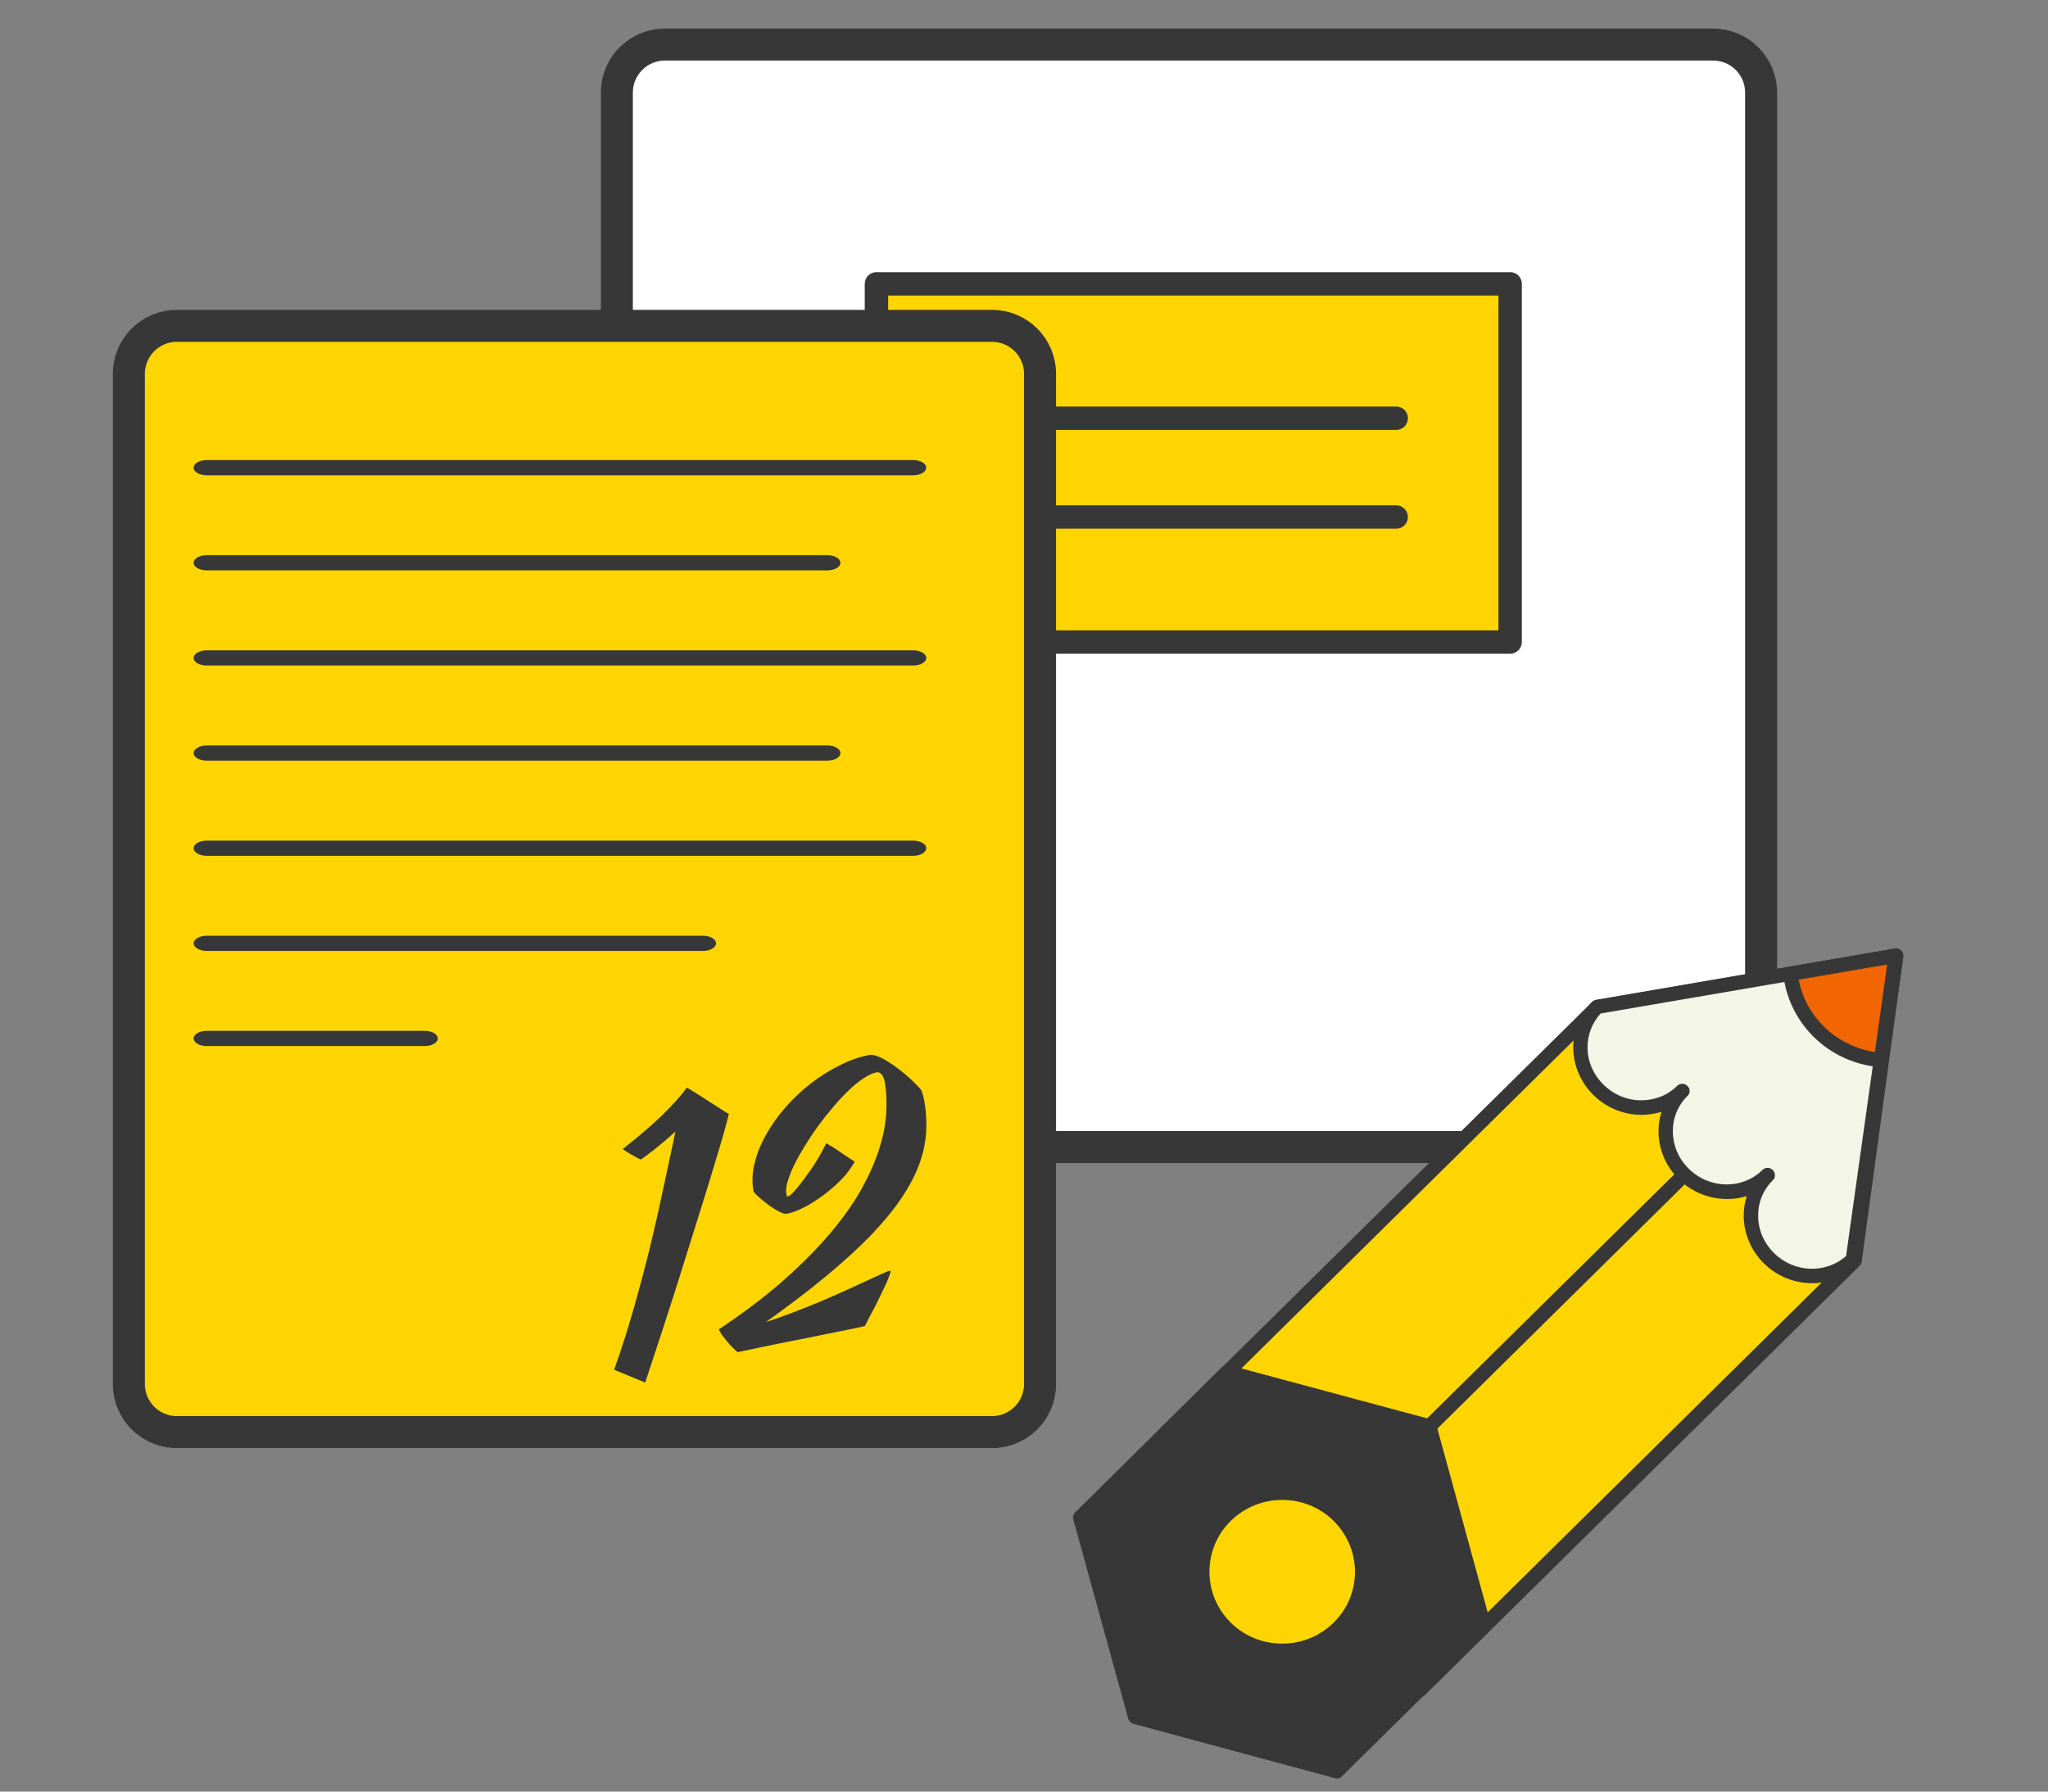
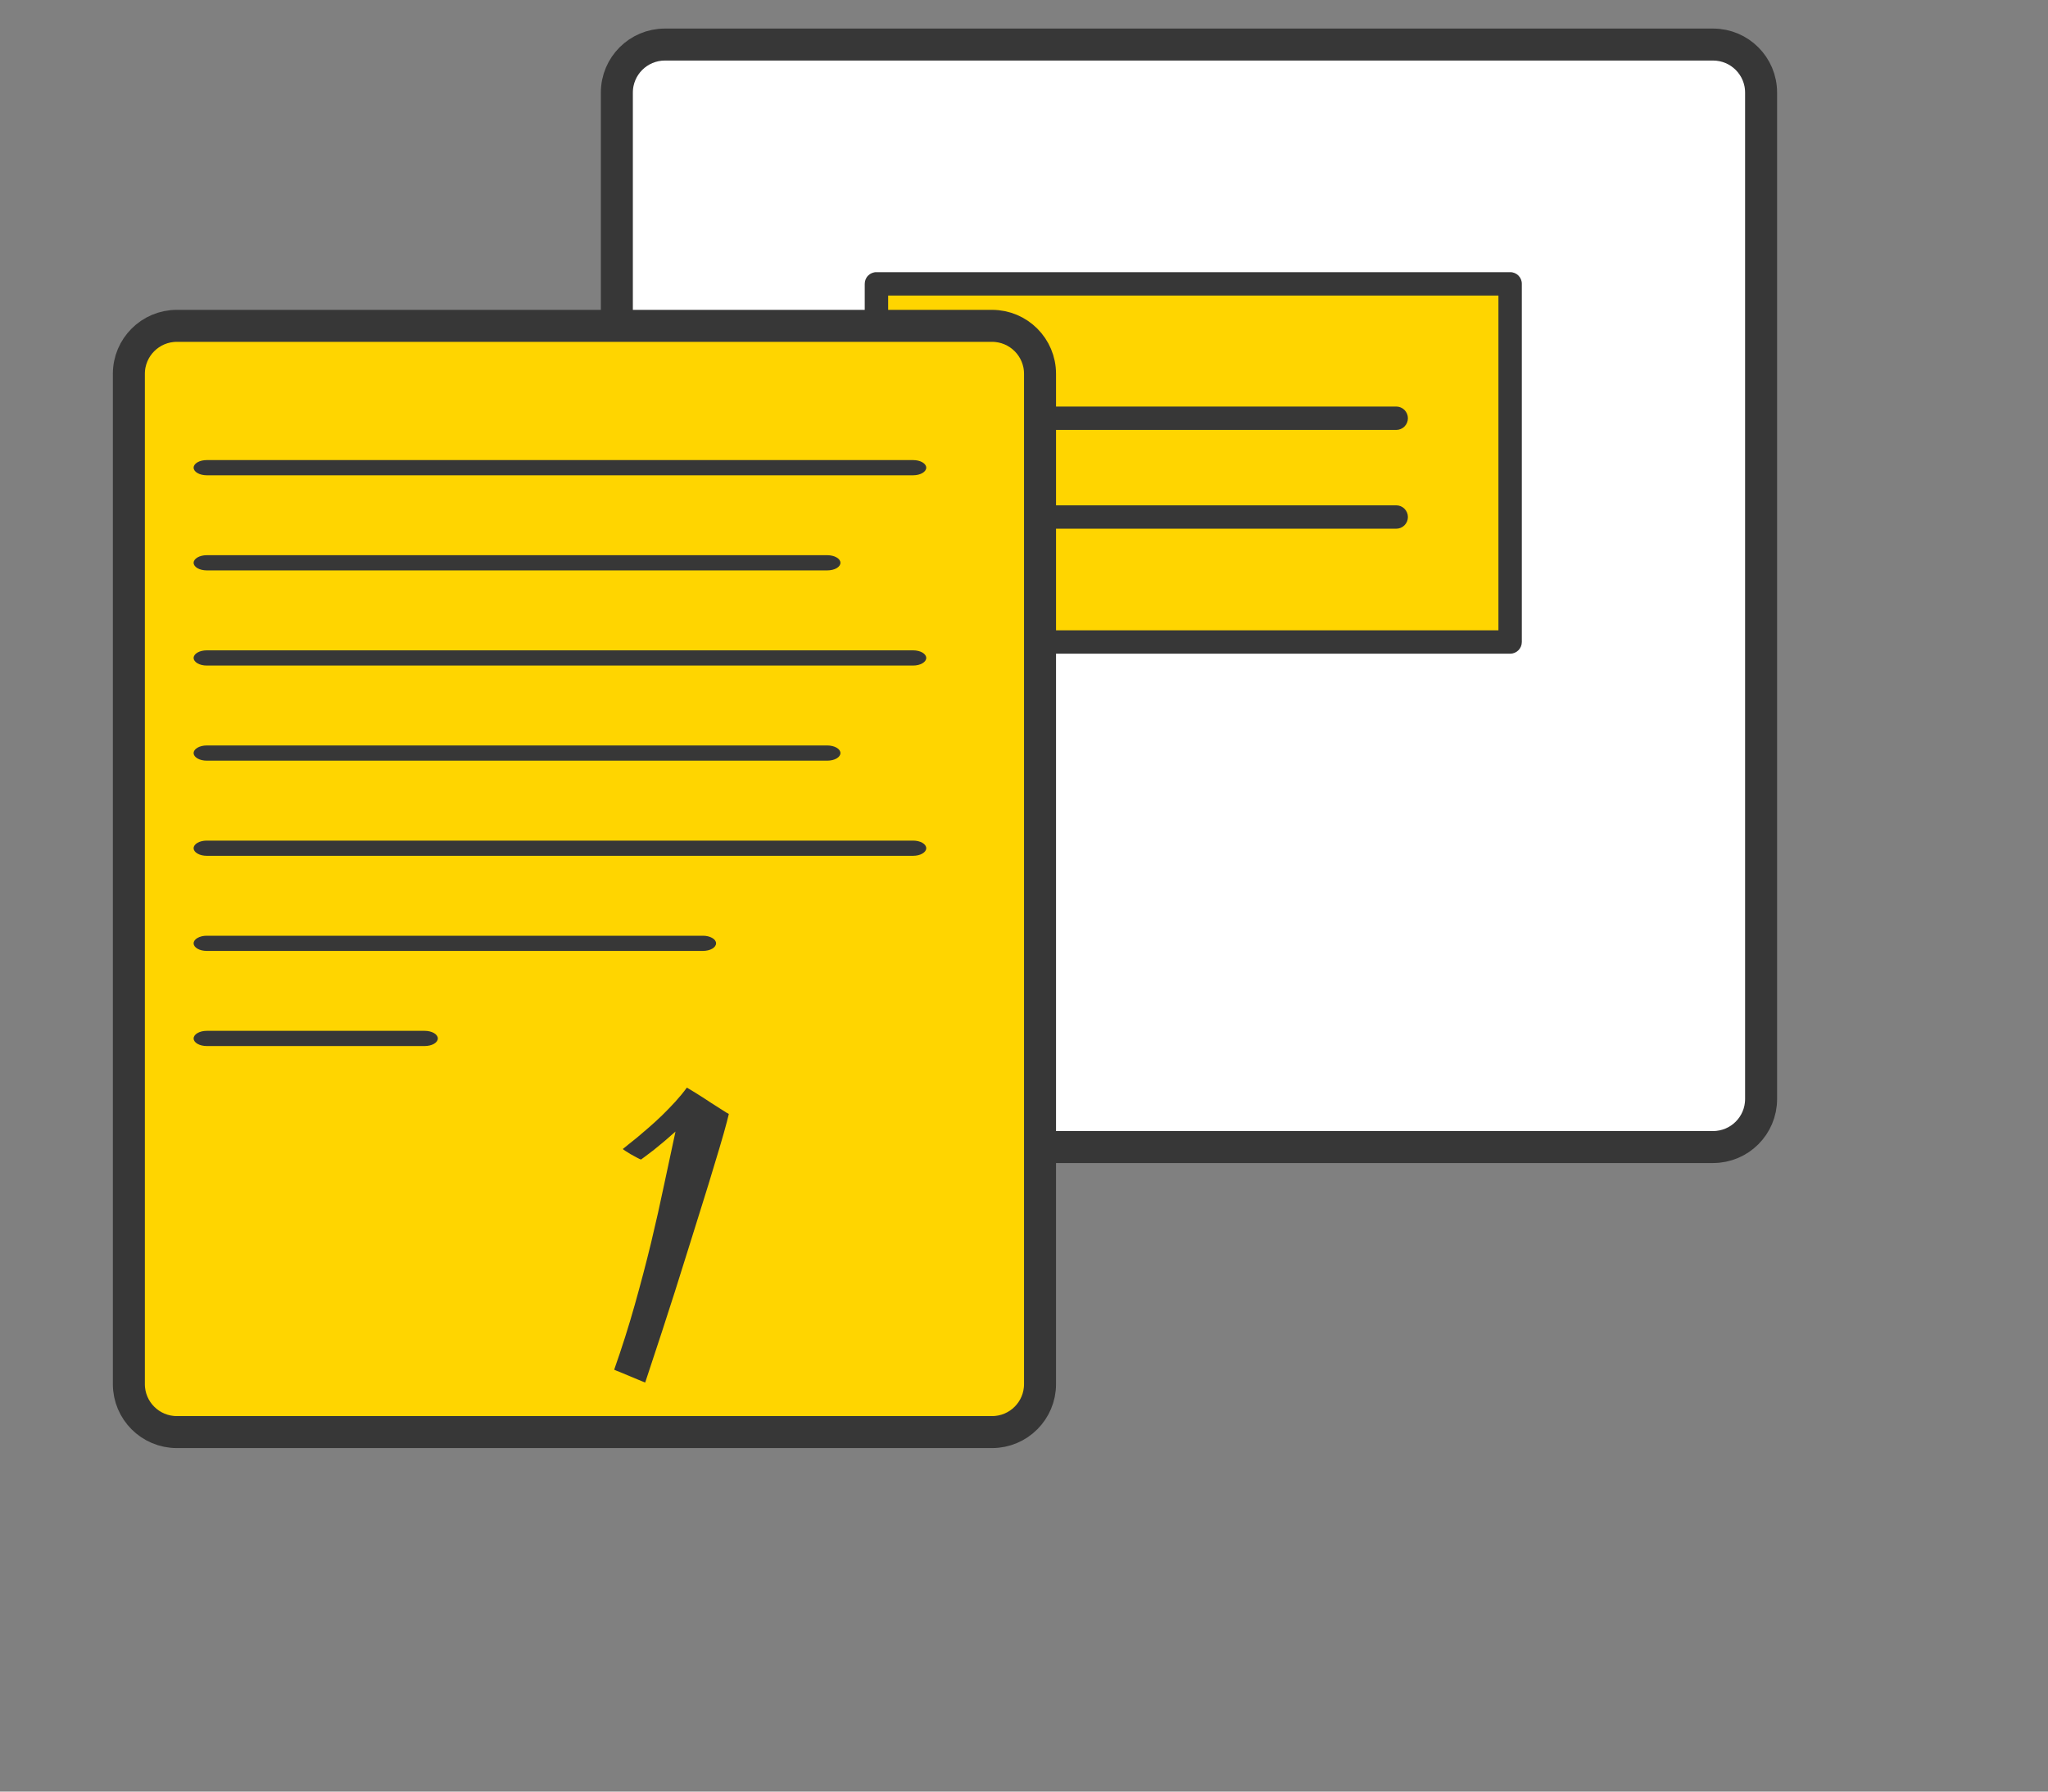
<svg xmlns="http://www.w3.org/2000/svg" width="64" height="56" viewBox="0 0 64 56" fill="none">
  <rect x="0" y="0" width="64" height="56" fill="#808080" stroke="none" />
  <path d="M20.777 1.393C19.949 1.393 19.277 2.064 19.277 2.893V34.353C19.277 35.182 19.949 35.853 20.777 35.853H53.534C54.362 35.853 55.034 35.182 55.034 34.353V2.893C55.034 2.064 54.362 1.393 53.534 1.393H20.777Z" fill="white" stroke="#373737" />
-   <path d="M27.391 8.873H47.193V20.068H27.391V8.873Z" fill="#FFD500" />
+   <path d="M27.391 8.873H47.193V20.068H27.391Z" fill="#FFD500" />
  <path d="M47.191 20.433H27.389C27.341 20.434 27.293 20.425 27.249 20.407C27.204 20.389 27.163 20.361 27.13 20.328C27.095 20.293 27.069 20.253 27.05 20.208C27.032 20.164 27.023 20.116 27.023 20.068V8.873C27.023 8.825 27.032 8.777 27.05 8.732C27.069 8.688 27.095 8.647 27.13 8.613C27.163 8.579 27.204 8.552 27.249 8.534C27.293 8.516 27.341 8.506 27.389 8.507H47.191C47.24 8.506 47.287 8.516 47.332 8.534C47.377 8.552 47.417 8.579 47.451 8.613C47.485 8.647 47.512 8.688 47.53 8.732C47.548 8.777 47.558 8.825 47.557 8.873V20.068C47.557 20.165 47.518 20.258 47.45 20.326C47.381 20.395 47.288 20.433 47.191 20.433ZM27.755 19.702H46.826V9.239H27.755V19.702Z" fill="#373737" />
  <path d="M43.632 13.439H30.952C30.855 13.439 30.762 13.4 30.693 13.332C30.625 13.263 30.586 13.17 30.586 13.073C30.586 12.976 30.625 12.883 30.693 12.814C30.762 12.746 30.855 12.707 30.952 12.707H43.632C43.728 12.707 43.822 12.746 43.89 12.814C43.959 12.883 43.997 12.976 43.997 13.073C43.997 13.17 43.959 13.263 43.89 13.332C43.822 13.4 43.728 13.439 43.632 13.439ZM43.632 16.526H30.952C30.855 16.526 30.762 16.488 30.693 16.419C30.625 16.351 30.586 16.258 30.586 16.161C30.586 16.064 30.625 15.971 30.693 15.902C30.762 15.833 30.855 15.795 30.952 15.795H43.632C43.728 15.795 43.822 15.833 43.89 15.902C43.959 15.971 43.997 16.064 43.997 16.161C43.997 16.258 43.959 16.351 43.89 16.419C43.822 16.488 43.728 16.526 43.632 16.526Z" fill="#373737" />
  <g clip-path="url(#clip0_1012_5247)">
    <path d="M57.941 39.402L44.339 52.841L36.305 44.911L49.912 31.471L59.24 29.869L57.941 39.402Z" fill="#FFD500" />
    <path d="M44.339 53.067C44.28 53.067 44.221 53.044 44.18 52.999L36.15 45.069C36.109 45.029 36.082 44.97 36.082 44.912C36.082 44.853 36.105 44.794 36.15 44.754L49.757 31.315C49.789 31.283 49.835 31.261 49.88 31.252L59.213 29.649C59.286 29.636 59.359 29.658 59.409 29.708C59.459 29.757 59.486 29.829 59.477 29.901L58.178 39.434C58.174 39.484 58.151 39.529 58.115 39.565L44.508 53.004C44.453 53.044 44.394 53.067 44.339 53.067ZM36.629 44.912L44.339 52.522L57.727 39.299L58.976 30.145L50.022 31.684L36.629 44.912Z" fill="#373737" />
    <path d="M44.512 44.419L52.481 36.549L52.803 36.867L44.834 44.737L44.512 44.419Z" fill="#373737" />
    <path d="M38.351 42.891L33.758 47.427L35.476 53.661L41.782 55.367L46.376 50.83L44.663 44.587L38.351 42.891Z" fill="#373737" />
    <path d="M41.783 55.592C41.765 55.592 41.742 55.587 41.724 55.583L35.417 53.881C35.34 53.859 35.281 53.8 35.258 53.724L33.54 47.49C33.517 47.414 33.54 47.328 33.599 47.274L38.193 42.728C38.252 42.67 38.334 42.647 38.411 42.67L44.723 44.367C44.8 44.389 44.859 44.447 44.882 44.524L46.591 50.767C46.614 50.843 46.591 50.929 46.532 50.983L41.938 55.52C41.897 55.569 41.843 55.592 41.783 55.592ZM35.659 53.481L41.711 55.114L46.117 50.762L44.477 44.772L38.416 43.142L34.009 47.495L35.659 53.481Z" fill="#373737" />
    <path d="M40.068 51.595C41.45 51.595 42.57 50.489 42.57 49.124C42.57 47.76 41.45 46.653 40.068 46.653C38.687 46.653 37.566 47.76 37.566 49.124C37.566 50.489 38.687 51.595 40.068 51.595Z" fill="#FFD500" />
-     <path d="M40.069 51.82C39.34 51.82 38.656 51.541 38.141 51.033C37.626 50.524 37.344 49.849 37.344 49.129C37.344 48.409 37.626 47.734 38.141 47.225C38.656 46.717 39.34 46.438 40.069 46.438C40.798 46.438 41.481 46.717 41.996 47.225C42.511 47.734 42.794 48.409 42.794 49.129C42.794 49.849 42.511 50.524 41.996 51.033C41.481 51.537 40.798 51.82 40.069 51.82ZM40.069 46.883C39.463 46.883 38.893 47.117 38.46 47.54C38.032 47.963 37.795 48.526 37.795 49.129C37.795 49.728 38.032 50.29 38.46 50.718C38.889 51.141 39.458 51.375 40.069 51.375C40.679 51.375 41.245 51.141 41.677 50.718C42.106 50.295 42.343 49.732 42.343 49.129C42.343 48.53 42.106 47.968 41.677 47.54C41.245 47.113 40.675 46.883 40.069 46.883Z" fill="#373737" />
    <path d="M59.245 29.869L58.785 33.128L57.906 39.366C57.19 40.072 56.014 40.054 55.281 39.325C54.547 38.601 54.529 37.44 55.24 36.733C54.524 37.44 53.349 37.422 52.615 36.692C51.881 35.968 51.863 34.806 52.574 34.1C51.858 34.806 50.683 34.788 49.949 34.059C49.215 33.335 49.197 32.173 49.908 31.467L55.951 30.432L59.245 29.869Z" fill="#F3F6E6" />
-     <path d="M56.629 40.109C56.086 40.109 55.539 39.902 55.12 39.487C54.724 39.096 54.501 38.574 54.491 38.029C54.487 37.809 54.519 37.593 54.587 37.386C53.867 37.606 53.038 37.431 52.459 36.855C51.88 36.283 51.698 35.464 51.921 34.753C51.716 34.816 51.493 34.847 51.27 34.847C50.714 34.838 50.19 34.618 49.793 34.226C49.397 33.834 49.173 33.312 49.164 32.768C49.155 32.219 49.365 31.701 49.757 31.319C49.789 31.287 49.834 31.265 49.88 31.256L59.212 29.653C59.285 29.64 59.358 29.662 59.408 29.712C59.458 29.761 59.486 29.833 59.477 29.905L58.142 39.402C58.137 39.452 58.114 39.496 58.078 39.528C57.672 39.915 57.153 40.109 56.629 40.109ZM55.467 36.737C55.467 36.796 55.444 36.855 55.398 36.895C55.097 37.192 54.933 37.593 54.943 38.02C54.947 38.452 55.125 38.857 55.439 39.168C56.068 39.789 57.062 39.821 57.69 39.258L58.971 30.144L50.021 31.679C49.752 31.971 49.606 32.349 49.611 32.754C49.615 33.186 49.793 33.592 50.108 33.902C50.422 34.213 50.837 34.388 51.27 34.393C51.703 34.397 52.108 34.24 52.409 33.943C52.5 33.852 52.641 33.852 52.732 33.943C52.778 33.987 52.801 34.046 52.801 34.1C52.801 34.159 52.778 34.217 52.732 34.258C52.108 34.874 52.126 35.896 52.773 36.531C53.42 37.17 54.45 37.188 55.075 36.571C55.166 36.481 55.307 36.481 55.398 36.571C55.448 36.62 55.467 36.679 55.467 36.737Z" fill="#373737" />
    <path d="M59.243 29.869L58.783 33.128C58.072 33.074 57.379 32.781 56.837 32.246C56.322 31.737 56.026 31.098 55.953 30.436L59.243 29.869Z" fill="#F16600" />
    <path d="M58.786 33.357H58.767C57.979 33.299 57.236 32.961 56.676 32.408C56.147 31.886 55.81 31.192 55.728 30.463C55.714 30.346 55.796 30.238 55.915 30.216L59.205 29.653C59.278 29.64 59.351 29.662 59.401 29.712C59.451 29.761 59.478 29.833 59.469 29.905L59.009 33.164C58.995 33.272 58.9 33.357 58.786 33.357ZM56.211 30.621C56.316 31.179 56.585 31.683 56.999 32.088C57.432 32.516 57.988 32.79 58.59 32.885L58.973 30.148L56.211 30.621Z" fill="#373737" />
  </g>
  <path d="M5.527 10.185C4.699 10.185 4.027 10.856 4.027 11.685V43.263C4.027 44.092 4.699 44.763 5.527 44.763H31.001C31.829 44.763 32.501 44.092 32.501 43.263V11.685C32.501 10.856 31.829 10.185 31.001 10.185H5.527Z" fill="#FFD500" stroke="#373737" />
  <path d="M28.536 14.856H6.46C6.351 14.856 6.247 14.831 6.171 14.786C6.094 14.742 6.051 14.681 6.051 14.618C6.051 14.555 6.094 14.495 6.171 14.45C6.247 14.406 6.351 14.381 6.46 14.381H28.536C28.645 14.381 28.749 14.406 28.825 14.45C28.902 14.495 28.945 14.555 28.945 14.618C28.945 14.681 28.902 14.742 28.825 14.786C28.749 14.831 28.645 14.856 28.536 14.856ZM25.855 17.829H6.46C6.351 17.829 6.247 17.804 6.171 17.76C6.094 17.715 6.051 17.655 6.051 17.592C6.051 17.529 6.094 17.468 6.171 17.424C6.247 17.379 6.351 17.354 6.46 17.354H25.855C25.963 17.354 26.067 17.379 26.144 17.424C26.221 17.468 26.264 17.529 26.264 17.592C26.264 17.655 26.221 17.715 26.144 17.76C26.067 17.804 25.963 17.829 25.855 17.829ZM28.536 20.803H6.46C6.351 20.803 6.247 20.778 6.171 20.733C6.094 20.689 6.051 20.628 6.051 20.565C6.051 20.502 6.094 20.442 6.171 20.397C6.247 20.353 6.351 20.328 6.46 20.328H28.536C28.645 20.328 28.749 20.353 28.825 20.397C28.902 20.442 28.945 20.502 28.945 20.565C28.945 20.628 28.902 20.689 28.825 20.733C28.749 20.778 28.645 20.803 28.536 20.803ZM25.855 23.776H6.46C6.351 23.776 6.247 23.751 6.171 23.707C6.094 23.662 6.051 23.602 6.051 23.539C6.051 23.476 6.094 23.415 6.171 23.371C6.247 23.326 6.351 23.301 6.46 23.301H25.855C25.963 23.301 26.067 23.326 26.144 23.371C26.221 23.415 26.264 23.476 26.264 23.539C26.264 23.602 26.221 23.662 26.144 23.707C26.067 23.751 25.963 23.776 25.855 23.776ZM28.536 26.75H6.46C6.351 26.75 6.247 26.725 6.171 26.68C6.094 26.636 6.051 26.575 6.051 26.512C6.051 26.449 6.094 26.389 6.171 26.344C6.247 26.3 6.351 26.275 6.46 26.275H28.536C28.645 26.275 28.749 26.3 28.825 26.344C28.902 26.389 28.945 26.449 28.945 26.512C28.945 26.575 28.902 26.636 28.825 26.68C28.749 26.725 28.645 26.75 28.536 26.75ZM21.968 29.723H6.46C6.351 29.723 6.247 29.698 6.171 29.654C6.094 29.609 6.051 29.549 6.051 29.485C6.051 29.422 6.094 29.362 6.171 29.318C6.247 29.273 6.351 29.248 6.46 29.248H21.968C22.076 29.248 22.18 29.273 22.257 29.318C22.334 29.362 22.377 29.422 22.377 29.485C22.377 29.549 22.334 29.609 22.257 29.654C22.18 29.698 22.076 29.723 21.968 29.723ZM13.273 32.696H6.46C6.351 32.696 6.247 32.671 6.171 32.627C6.094 32.582 6.051 32.522 6.051 32.459C6.051 32.396 6.094 32.336 6.171 32.291C6.247 32.246 6.351 32.221 6.46 32.221H13.273C13.382 32.221 13.486 32.246 13.562 32.291C13.639 32.336 13.682 32.396 13.682 32.459C13.682 32.522 13.639 32.582 13.562 32.627C13.486 32.671 13.382 32.696 13.273 32.696Z" fill="#373737" />
  <path d="M22.776 34.819C22.748 34.943 22.695 35.146 22.616 35.427C22.537 35.705 22.44 36.032 22.324 36.41C22.212 36.786 22.086 37.199 21.944 37.648C21.806 38.096 21.663 38.552 21.516 39.017C21.372 39.477 21.23 39.931 21.088 40.38C20.945 40.825 20.812 41.237 20.689 41.616C20.566 41.995 20.457 42.324 20.363 42.605C20.273 42.885 20.206 43.088 20.162 43.215C20.124 43.2 20.058 43.172 19.965 43.134C19.875 43.098 19.78 43.058 19.677 43.014C19.576 42.973 19.48 42.933 19.39 42.894C19.297 42.859 19.232 42.832 19.193 42.813C19.434 42.131 19.648 41.456 19.836 40.787C20.024 40.118 20.195 39.47 20.347 38.841C20.498 38.209 20.635 37.601 20.756 37.019C20.881 36.432 20.998 35.882 21.109 35.369C20.994 35.471 20.879 35.572 20.763 35.671C20.647 35.766 20.54 35.855 20.441 35.936C20.341 36.013 20.255 36.079 20.182 36.133C20.109 36.187 20.059 36.224 20.031 36.244C20.002 36.235 19.957 36.213 19.896 36.18C19.835 36.147 19.771 36.112 19.706 36.076C19.644 36.039 19.589 36.004 19.54 35.972C19.491 35.941 19.465 35.921 19.464 35.914C19.491 35.89 19.544 35.847 19.623 35.785C19.702 35.722 19.798 35.645 19.911 35.554C20.023 35.459 20.147 35.353 20.283 35.236C20.419 35.118 20.555 34.993 20.692 34.861C20.832 34.724 20.967 34.584 21.099 34.441C21.233 34.294 21.355 34.146 21.465 33.996C21.562 34.052 21.679 34.124 21.816 34.21C21.954 34.296 22.088 34.383 22.218 34.47C22.351 34.554 22.468 34.629 22.571 34.695C22.674 34.762 22.742 34.803 22.776 34.819Z" fill="#373737" />
-   <path d="M28.771 34.052C28.795 34.077 28.815 34.125 28.832 34.196C28.853 34.267 28.869 34.331 28.879 34.388C28.942 34.729 28.962 35.067 28.941 35.401C28.919 35.735 28.844 36.075 28.715 36.421C28.585 36.764 28.396 37.118 28.148 37.482C27.9 37.846 27.583 38.229 27.197 38.63C26.81 39.027 26.347 39.449 25.808 39.896C25.272 40.339 24.648 40.815 23.935 41.323C24.21 41.236 24.492 41.136 24.782 41.024C25.072 40.911 25.354 40.799 25.628 40.686C25.905 40.568 26.167 40.454 26.414 40.342C26.664 40.226 26.885 40.124 27.077 40.037C27.272 39.946 27.434 39.872 27.561 39.815C27.688 39.758 27.769 39.727 27.803 39.721C27.818 39.718 27.827 39.724 27.83 39.738C27.833 39.756 27.821 39.799 27.794 39.867C27.771 39.934 27.738 40.018 27.693 40.119C27.648 40.216 27.597 40.324 27.54 40.442C27.483 40.56 27.424 40.68 27.364 40.802C27.303 40.921 27.242 41.036 27.18 41.148C27.122 41.262 27.072 41.362 27.028 41.448C26.893 41.48 26.725 41.517 26.524 41.557C26.327 41.597 26.111 41.64 25.876 41.687C25.641 41.737 25.395 41.787 25.137 41.838C24.883 41.888 24.631 41.938 24.381 41.987C24.135 42.04 23.897 42.089 23.665 42.135C23.439 42.184 23.234 42.227 23.052 42.264C23.012 42.234 22.965 42.191 22.911 42.134C22.854 42.081 22.798 42.021 22.742 41.953C22.687 41.889 22.634 41.823 22.582 41.754C22.53 41.682 22.49 41.615 22.463 41.553C23.237 41.037 23.908 40.529 24.477 40.028C25.048 39.523 25.534 39.033 25.935 38.56C26.339 38.082 26.665 37.621 26.914 37.179C27.163 36.733 27.35 36.309 27.477 35.907C27.604 35.506 27.677 35.129 27.695 34.777C27.716 34.421 27.7 34.095 27.646 33.801C27.641 33.772 27.631 33.741 27.617 33.706C27.606 33.667 27.59 33.633 27.569 33.604C27.548 33.574 27.522 33.551 27.491 33.534C27.465 33.517 27.432 33.512 27.394 33.519C27.273 33.541 27.137 33.603 26.986 33.705C26.835 33.803 26.68 33.929 26.52 34.085C26.359 34.237 26.196 34.411 26.032 34.608C25.867 34.801 25.707 35.003 25.553 35.213C25.403 35.422 25.263 35.633 25.133 35.846C25.006 36.055 24.896 36.253 24.805 36.44C24.717 36.627 24.652 36.797 24.609 36.949C24.566 37.102 24.555 37.224 24.576 37.317C24.581 37.345 24.585 37.367 24.588 37.381C24.595 37.395 24.607 37.4 24.626 37.397C24.664 37.39 24.731 37.335 24.826 37.232C24.921 37.126 25.026 36.993 25.142 36.835C25.262 36.676 25.384 36.5 25.506 36.307C25.627 36.11 25.731 35.919 25.819 35.732C25.876 35.766 25.949 35.81 26.038 35.864C26.126 35.919 26.213 35.977 26.299 36.039C26.388 36.097 26.471 36.153 26.548 36.205C26.623 36.255 26.677 36.289 26.708 36.309C26.618 36.482 26.487 36.66 26.317 36.843C26.145 37.023 25.957 37.189 25.753 37.341C25.553 37.492 25.349 37.623 25.141 37.731C24.933 37.84 24.749 37.908 24.59 37.938C24.552 37.944 24.499 37.935 24.431 37.911C24.367 37.882 24.296 37.845 24.217 37.8C24.141 37.751 24.064 37.698 23.987 37.641C23.91 37.581 23.838 37.524 23.773 37.469C23.708 37.414 23.654 37.365 23.611 37.321C23.571 37.276 23.549 37.243 23.545 37.221C23.495 36.945 23.507 36.657 23.582 36.358C23.656 36.055 23.776 35.757 23.943 35.463C24.108 35.165 24.312 34.88 24.552 34.606C24.796 34.328 25.061 34.079 25.347 33.86C25.636 33.636 25.938 33.447 26.251 33.294C26.564 33.136 26.875 33.029 27.183 32.973C27.26 32.967 27.348 32.984 27.446 33.025C27.543 33.063 27.645 33.117 27.752 33.186C27.862 33.252 27.97 33.326 28.076 33.411C28.186 33.495 28.287 33.578 28.381 33.661C28.475 33.744 28.555 33.82 28.623 33.89C28.691 33.959 28.74 34.013 28.771 34.052Z" fill="#373737" />
  <defs>
    <clipPath id="clip0_1012_5247">
-       <rect width="29.77" height="25.947" fill="white" transform="translate(29.707 29.645)" />
-     </clipPath>
+       </clipPath>
  </defs>
</svg>